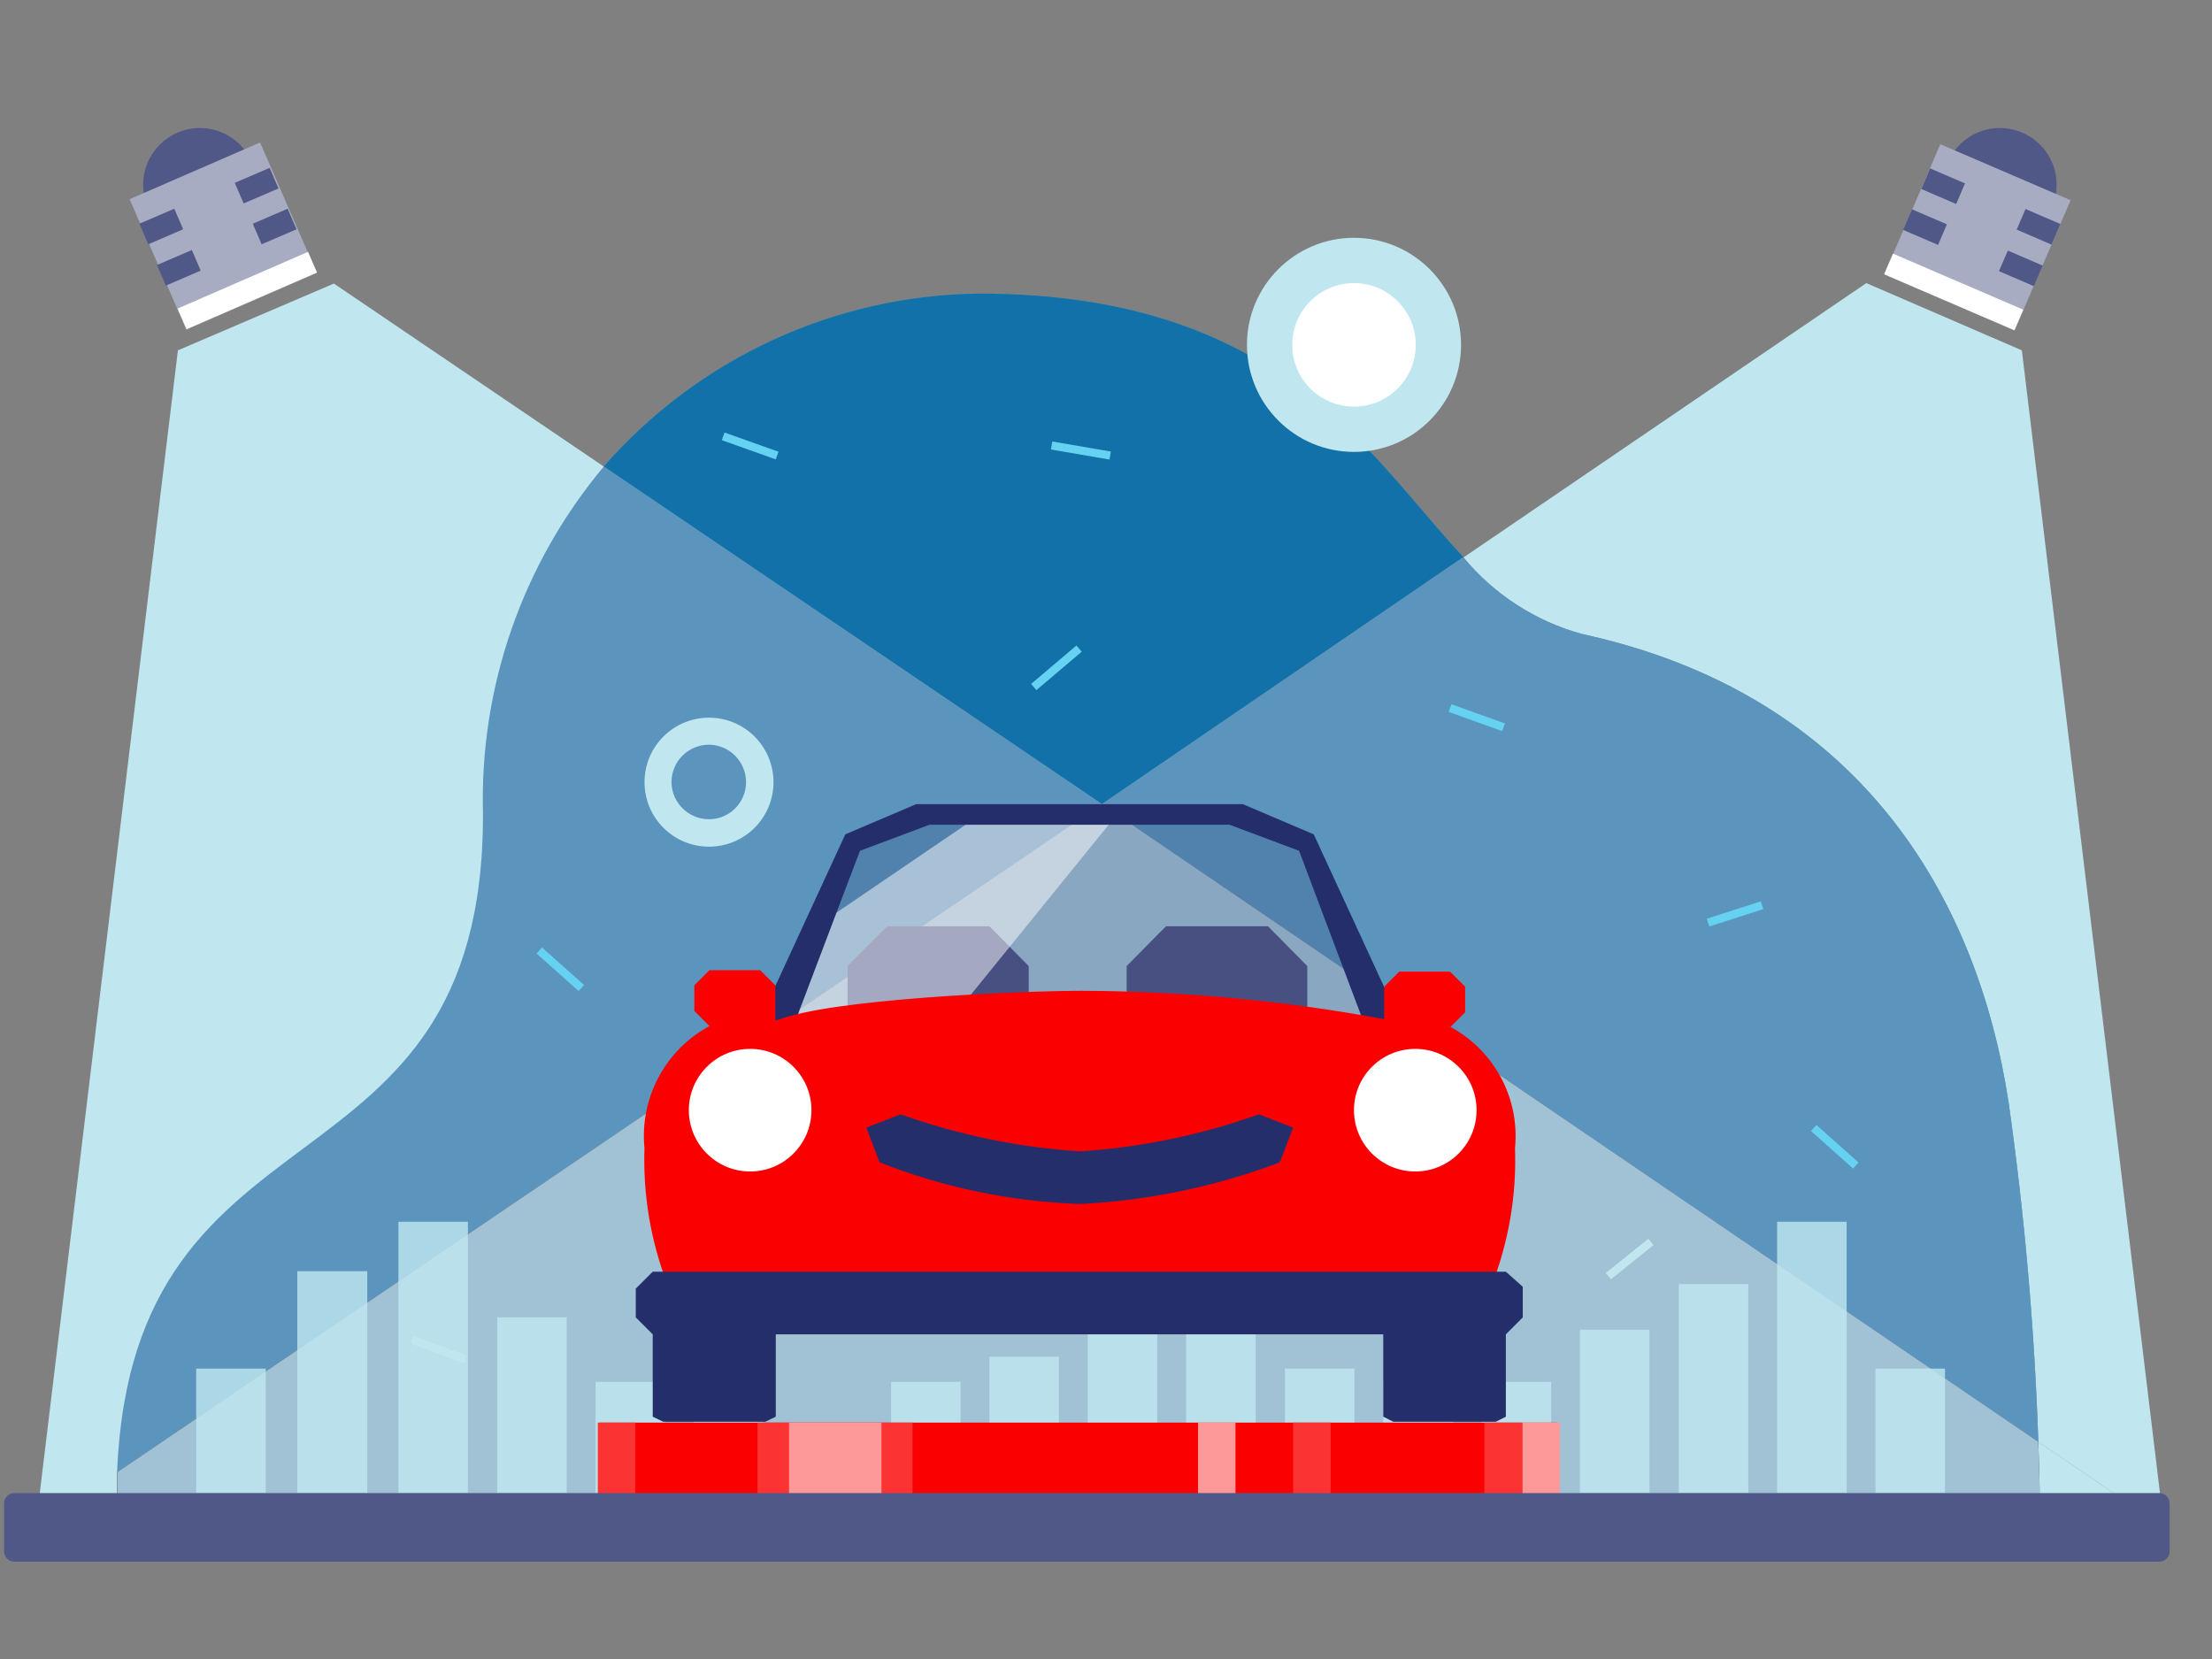
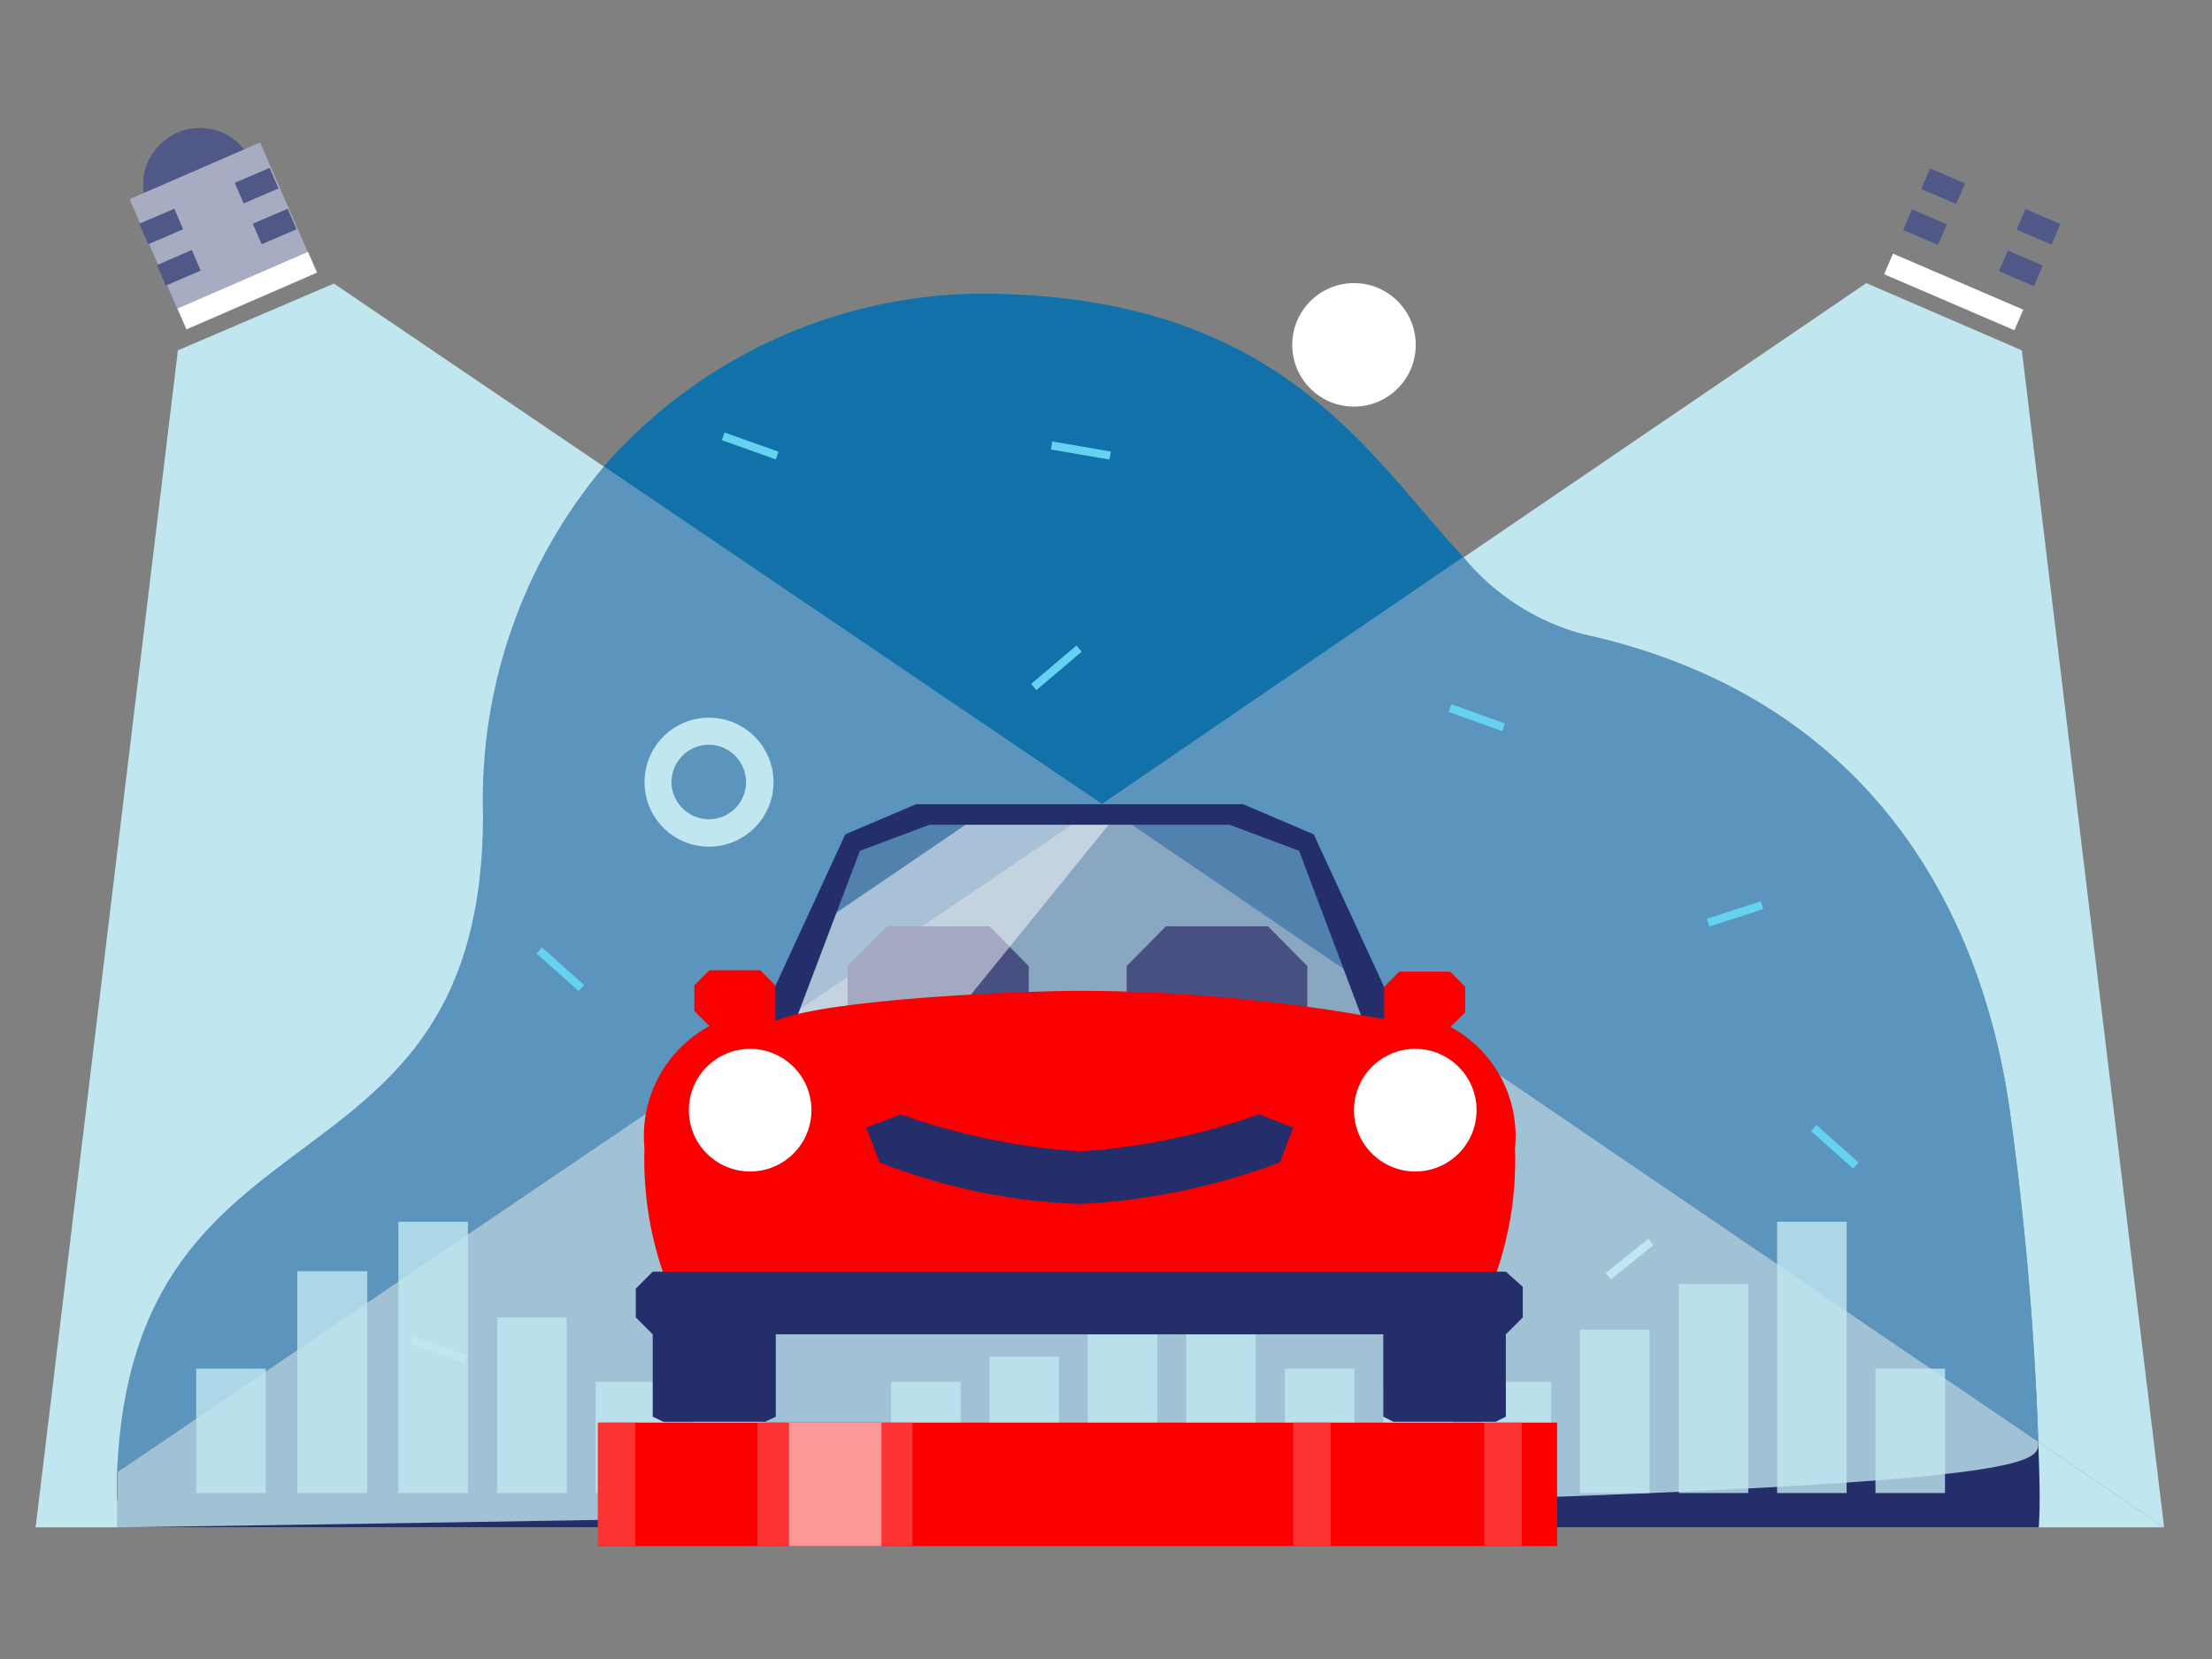
<svg xmlns="http://www.w3.org/2000/svg" width="136" height="102" viewBox="0 0 136 102" fill="none">
  <rect x="0" y="0" width="136" height="102" fill="#808080" stroke="none" />
  <path d="M12.288 14.845C14.214 14.845 15.775 13.284 15.775 11.358C15.775 9.432 14.214 7.871 12.288 7.871C10.362 7.871 8.801 9.432 8.801 11.358C8.801 13.284 10.362 14.845 12.288 14.845Z" fill="#505888" />
  <path d="M7.969 12.246L15.99 8.759L19.477 16.78L11.456 20.267L7.969 12.246Z" fill="#A7ACC3" />
  <path d="M10.917 18.973L18.939 15.485L19.49 16.753L11.468 20.241L10.917 18.973Z" fill="white" />
  <path d="M9.652 16.293L11.796 15.371L12.34 16.637L10.196 17.559L9.652 16.293Z" fill="#505888" />
  <path d="M8.572 13.754L10.716 12.832L11.261 14.097L9.116 15.02L8.572 13.754Z" fill="#505888" />
  <path d="M15.542 13.754L17.687 12.832L18.231 14.097L16.086 15.02L15.542 13.754Z" fill="#505888" />
  <path d="M14.435 11.242L16.579 10.32L17.124 11.586L14.979 12.508L14.435 11.242Z" fill="#505888" />
-   <path d="M122.959 14.845C124.885 14.845 126.446 13.284 126.446 11.358C126.446 9.432 124.885 7.871 122.959 7.871C121.033 7.871 119.472 9.432 119.472 11.358C119.472 13.284 121.033 14.845 122.959 14.845Z" fill="#505888" />
-   <path d="M123.862 20.32L115.853 16.876L119.297 8.867L127.306 12.311L123.862 20.32Z" fill="#A7ACC3" />
  <path d="M123.851 20.305L115.842 16.86L116.386 15.595L124.396 19.039L123.851 20.305Z" fill="white" />
  <path d="M125.047 17.594L122.902 16.671L123.447 15.406L125.591 16.328L125.047 17.594Z" fill="#505888" />
  <path d="M126.135 15.039L123.99 14.117L124.534 12.851L126.679 13.773L126.135 15.039Z" fill="#505888" />
  <path d="M119.157 15.059L117.012 14.136L117.556 12.87L119.701 13.793L119.157 15.059Z" fill="#505888" />
  <path d="M120.269 12.543L118.125 11.621L118.669 10.354L120.814 11.276L120.269 12.543Z" fill="#505888" />
  <path d="M89.969 34.251C84.091 27.978 78.719 18.051 60.156 18.051C51.316 18.16 42.941 22.026 37.122 28.682L67.75 49.438L89.969 34.251Z" fill="#00B4E9" />
  <path d="M7.197 90.502L67.75 49.44L37.122 28.684C32.075 34.643 29.393 42.251 29.585 50.058C29.585 74.331 8.181 66.765 7.197 90.502Z" fill="#66D2F2" />
  <path d="M97.253 38.978C114.325 42.691 121.553 55.122 123.494 67.778C124.475 74.697 125.085 81.663 125.322 88.647L133.056 93.906L124.309 21.541L114.747 17.406L89.969 34.281C91.859 36.557 94.401 38.196 97.253 38.978Z" fill="#C0E7F0" />
  <path d="M125.322 88.647C125.085 81.663 124.474 74.697 123.494 67.779C121.553 55.122 114.325 42.691 97.253 38.979C94.397 38.189 91.853 36.539 89.969 34.254L67.75 49.441L125.322 88.647Z" fill="#66D2F2" />
  <g opacity="0.5">
    <path d="M89.969 34.251C84.091 27.978 78.719 18.051 60.156 18.051C51.316 18.16 42.94 22.026 37.122 28.682L67.75 49.438L89.969 34.251Z" fill="#232E6A" />
    <path d="M7.197 90.502L67.75 49.44L37.122 28.684C32.075 34.643 29.393 42.251 29.584 50.058C29.584 74.331 8.181 66.765 7.197 90.502ZM125.322 88.645C125.084 81.662 124.474 74.696 123.494 67.777C121.553 55.121 114.325 42.69 97.253 38.977C94.397 38.188 91.854 36.537 89.969 34.252L67.75 49.44L125.322 88.645Z" fill="#505888" />
  </g>
  <path d="M125.321 88.646V92.219H7.196V90.502C8.181 66.765 29.697 74.331 29.697 50.087C29.466 42.284 32.109 34.668 37.122 28.684L20.528 17.434L10.938 21.54L2.19 93.906H133.056L125.321 88.646Z" fill="#C0E7F0" />
  <path d="M125.321 88.647L67.75 49.441L7.225 90.503V93.907H125.35C125.462 92.247 125.378 90.475 125.321 88.647Z" fill="#232E6A" />
-   <path opacity="0.8" d="M125.321 88.647L67.75 49.441L7.225 90.503V93.907H125.35C125.462 92.247 125.378 90.475 125.321 88.647Z" fill="#C0E7F0" />
-   <path d="M83.247 27.784C86.882 27.784 89.829 24.837 89.829 21.202C89.829 17.568 86.882 14.621 83.247 14.621C79.612 14.621 76.666 17.568 76.666 21.202C76.666 24.837 79.612 27.784 83.247 27.784Z" fill="#C0E7F0" />
+   <path opacity="0.8" d="M125.321 88.647L67.75 49.441L7.225 90.503V93.907C125.462 92.247 125.378 90.475 125.321 88.647Z" fill="#C0E7F0" />
  <path d="M83.247 25C85.344 25 87.044 23.3 87.044 21.203C87.044 19.106 85.344 17.406 83.247 17.406C81.15 17.406 79.45 19.106 79.45 21.203C79.45 23.3 81.15 25 83.247 25Z" fill="white" />
  <path d="M43.591 44.125C41.401 44.125 39.626 45.9 39.626 48.091C39.626 50.28 41.401 52.056 43.591 52.056C45.781 52.056 47.557 50.28 47.557 48.091C47.557 45.9 45.781 44.125 43.591 44.125ZM43.591 50.369C42.328 50.369 41.3 49.353 41.284 48.091C41.284 47.479 41.527 46.892 41.959 46.46C42.393 46.027 42.979 45.785 43.591 45.785C44.853 45.8 45.869 46.828 45.869 48.091C45.869 49.348 44.848 50.369 43.591 50.369Z" fill="#C0E7F0" />
  <path d="M47.781 28.009L44.462 26.828M66.344 39.878L63.559 42.24M68.256 28.009L64.656 27.39M92.444 44.716L89.153 43.534M108.334 55.656L105.016 56.725M114.1 71.659L111.513 69.353M35.744 60.747L33.156 58.44" stroke="#66D2F2" stroke-width="0.5" />
  <path d="M28.628 83.583L25.337 82.374M101.5 76.356L98.885 78.465" stroke="#C0E7F0" stroke-width="0.5" />
  <g opacity="0.8">
    <path d="M12.062 84.145H16.338V91.796H12.062V84.145ZM24.494 75.117H28.769V91.796H24.494V75.117ZM30.569 80.996H34.844V91.796H30.569V80.996ZM36.616 84.961H40.891V91.796H36.616V84.961ZM42.662 86.761H46.937V91.796H42.662V86.761ZM48.709 87.52H52.984V91.796H48.709V87.52ZM54.784 84.961H59.059V91.796H54.784V84.961ZM60.831 83.415H65.106V91.796H60.831V83.415ZM66.878 78.943H71.153V91.796H66.878V78.943ZM72.925 76.973H77.2V91.796H72.925V76.973ZM79 84.145H83.275V91.796H79V84.145ZM85.047 84.961H89.322V91.796H85.047V84.961ZM91.093 84.961H95.368V91.796H91.093V84.961ZM97.14 81.755H101.416V91.796H97.14V81.755ZM103.215 78.943H107.491V91.796H103.215V78.943ZM115.309 84.145H119.584V91.796H115.309V84.145ZM18.278 78.155V91.796H19.319H22.581V81.755V78.155H18.278ZM109.262 75.117V84.033V91.796H111.794H113.537V75.117H109.262Z" fill="#C0E7F0" />
  </g>
  <path d="M77.959 71.321H71.687L69.269 68.903V59.396L71.687 56.949H77.959L80.377 59.396V68.903L77.959 71.321ZM60.831 71.321H54.559L52.112 68.903V59.396L54.559 56.949H60.831L63.249 59.396V68.903L60.831 71.321Z" fill="#505888" />
  <path opacity="0.18" d="M48.175 63.421H84.596L80.209 52.086L75.99 50.371H56.415L52.478 52.227L48.175 63.421Z" fill="#232E6A" />
  <path opacity="0.5" d="M59.537 50.594L50.818 56.528L48.709 63.221H58.018L68.256 50.594H59.537Z" fill="white" />
  <path d="M80.772 51.298L76.412 49.441H66.569H66.147H56.331L51.972 51.298L46.6 62.941L48.85 62.914L52.871 52.31L57.147 50.707H66.147H66.569H75.597L79.871 52.31L83.865 62.914L86.144 62.941L80.772 51.298Z" fill="#232E6A" />
  <path d="M89.181 63.14L90.081 62.24V60.665L89.153 59.737H86.031L85.103 60.665V62.662C78.98 61.523 72.767 60.94 66.54 60.918C62.688 60.918 51.015 61.424 47.809 62.718H47.669V60.581L46.741 59.652H43.619L42.691 60.581V62.156L43.619 63.084C40.896 64.554 39.322 67.514 39.624 70.593C39.527 73.474 40.015 76.344 41.059 79.031C41.059 80.718 42.438 81.478 44.125 81.478H88.646C90.334 81.478 91.713 80.718 91.713 79.031C92.761 76.345 93.249 73.474 93.147 70.593C93.447 67.536 91.884 64.598 89.181 63.14Z" fill="#FA0001" />
  <path d="M46.121 72.026C48.203 72.026 49.89 70.339 49.89 68.257C49.89 66.176 48.203 64.488 46.121 64.488C44.039 64.488 42.352 66.176 42.352 68.257C42.352 70.339 44.039 72.026 46.121 72.026Z" fill="white" />
  <path d="M87.015 72.026C89.097 72.026 90.784 70.339 90.784 68.257C90.784 66.176 89.097 64.488 87.015 64.488C84.934 64.488 83.246 66.176 83.246 68.257C83.246 70.339 84.934 72.026 87.015 72.026Z" fill="white" />
  <path d="M92.584 78.187H40.131L39.09 79.227V80.999L40.131 82.04V87.102L40.778 87.412H47.049L47.697 87.102V82.04H85.047V87.102L85.665 87.412H91.966L92.584 87.102V82.04L93.624 80.999V79.115L92.584 78.187ZM79.506 69.328L77.397 68.512C73.855 69.778 70.153 70.545 66.4 70.79C62.637 70.548 58.926 69.781 55.375 68.512L53.265 69.328L54.081 71.465C58.011 73.016 62.177 73.881 66.4 74.024C70.605 73.817 74.752 72.953 78.69 71.465L79.506 69.328Z" fill="#232E6A" />
  <path d="M36.869 87.465H95.735V95.059H36.869V87.465Z" fill="#FA0001" />
  <path d="M46.572 87.465H56.106V95.059H46.572V87.465Z" fill="#FB3333" />
  <path d="M48.513 87.465H54.194V95.059H48.513V87.465Z" fill="#FD9999" />
  <path d="M36.756 87.465H39.062V95.059H36.756V87.465ZM79.506 87.465H81.812V95.059H79.506V87.465Z" fill="#FB3333" />
-   <path d="M93.597 87.465H95.903V95.059H93.597V87.465ZM73.656 87.465H75.962V95.059H73.656V87.465Z" fill="#FD9999" />
  <path d="M91.263 87.465H93.569V95.059H91.263V87.465Z" fill="#FB3333" />
-   <path d="M132.761 91.797H0.883C0.533 91.797 0.25 92.08 0.25 92.43V95.383C0.25 95.732 0.533 96.016 0.883 96.016H132.761C133.11 96.016 133.394 95.732 133.394 95.383V92.43C133.394 92.08 133.11 91.797 132.761 91.797Z" fill="#505888" />
</svg>